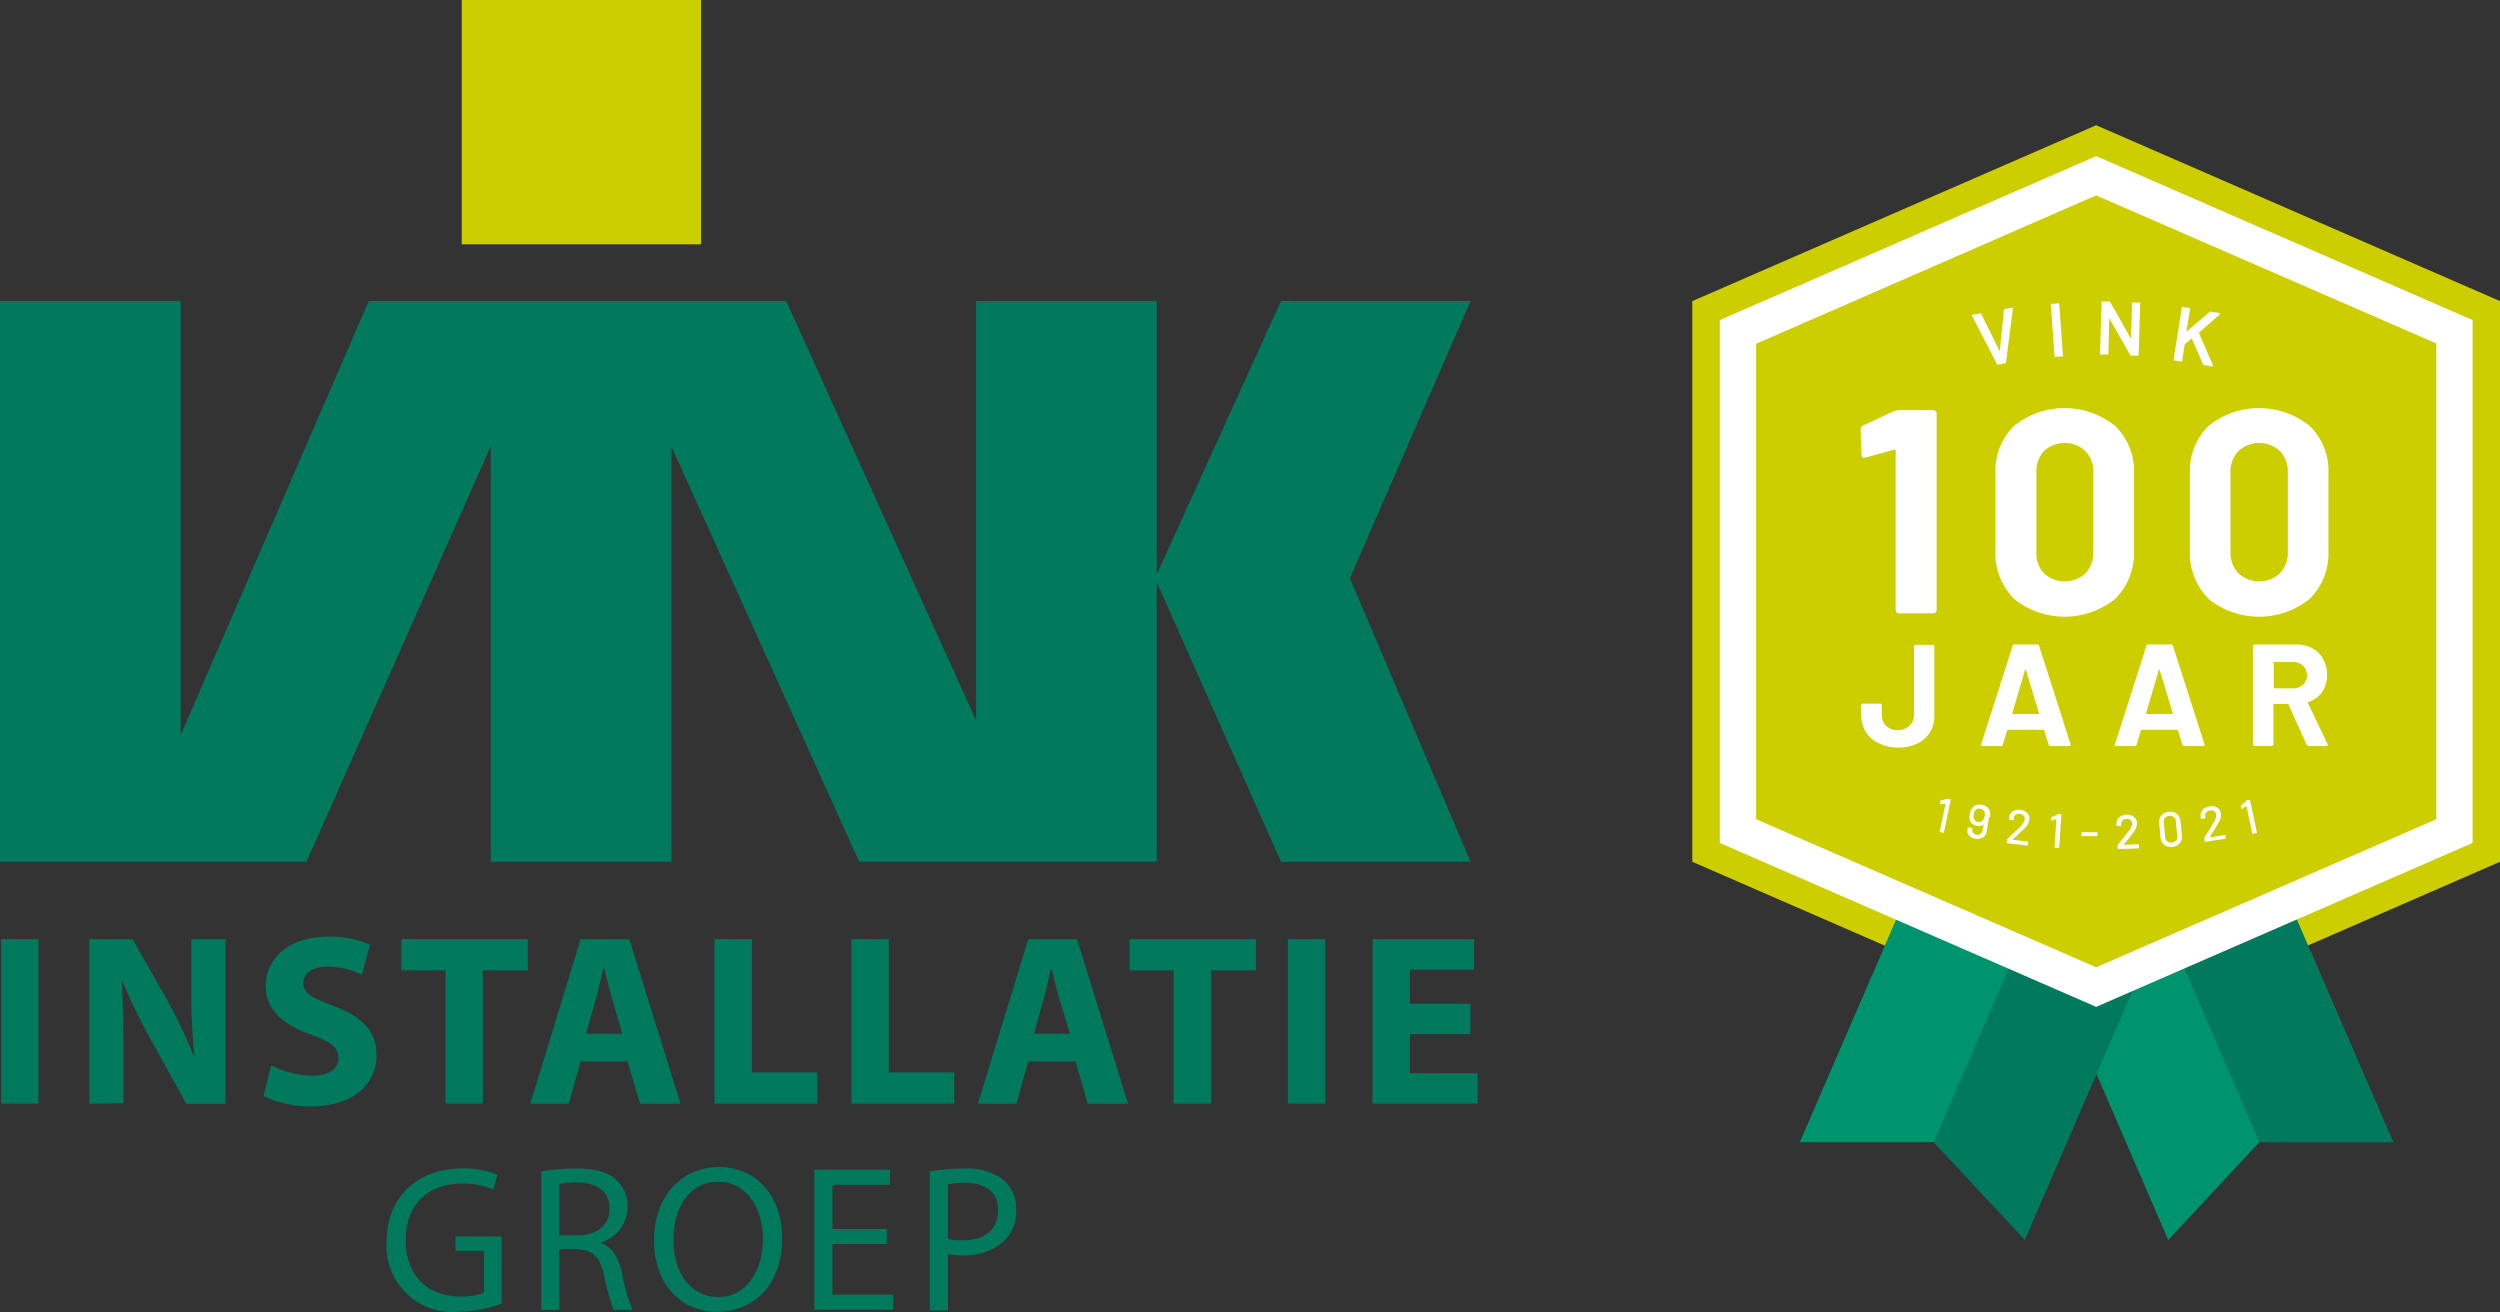
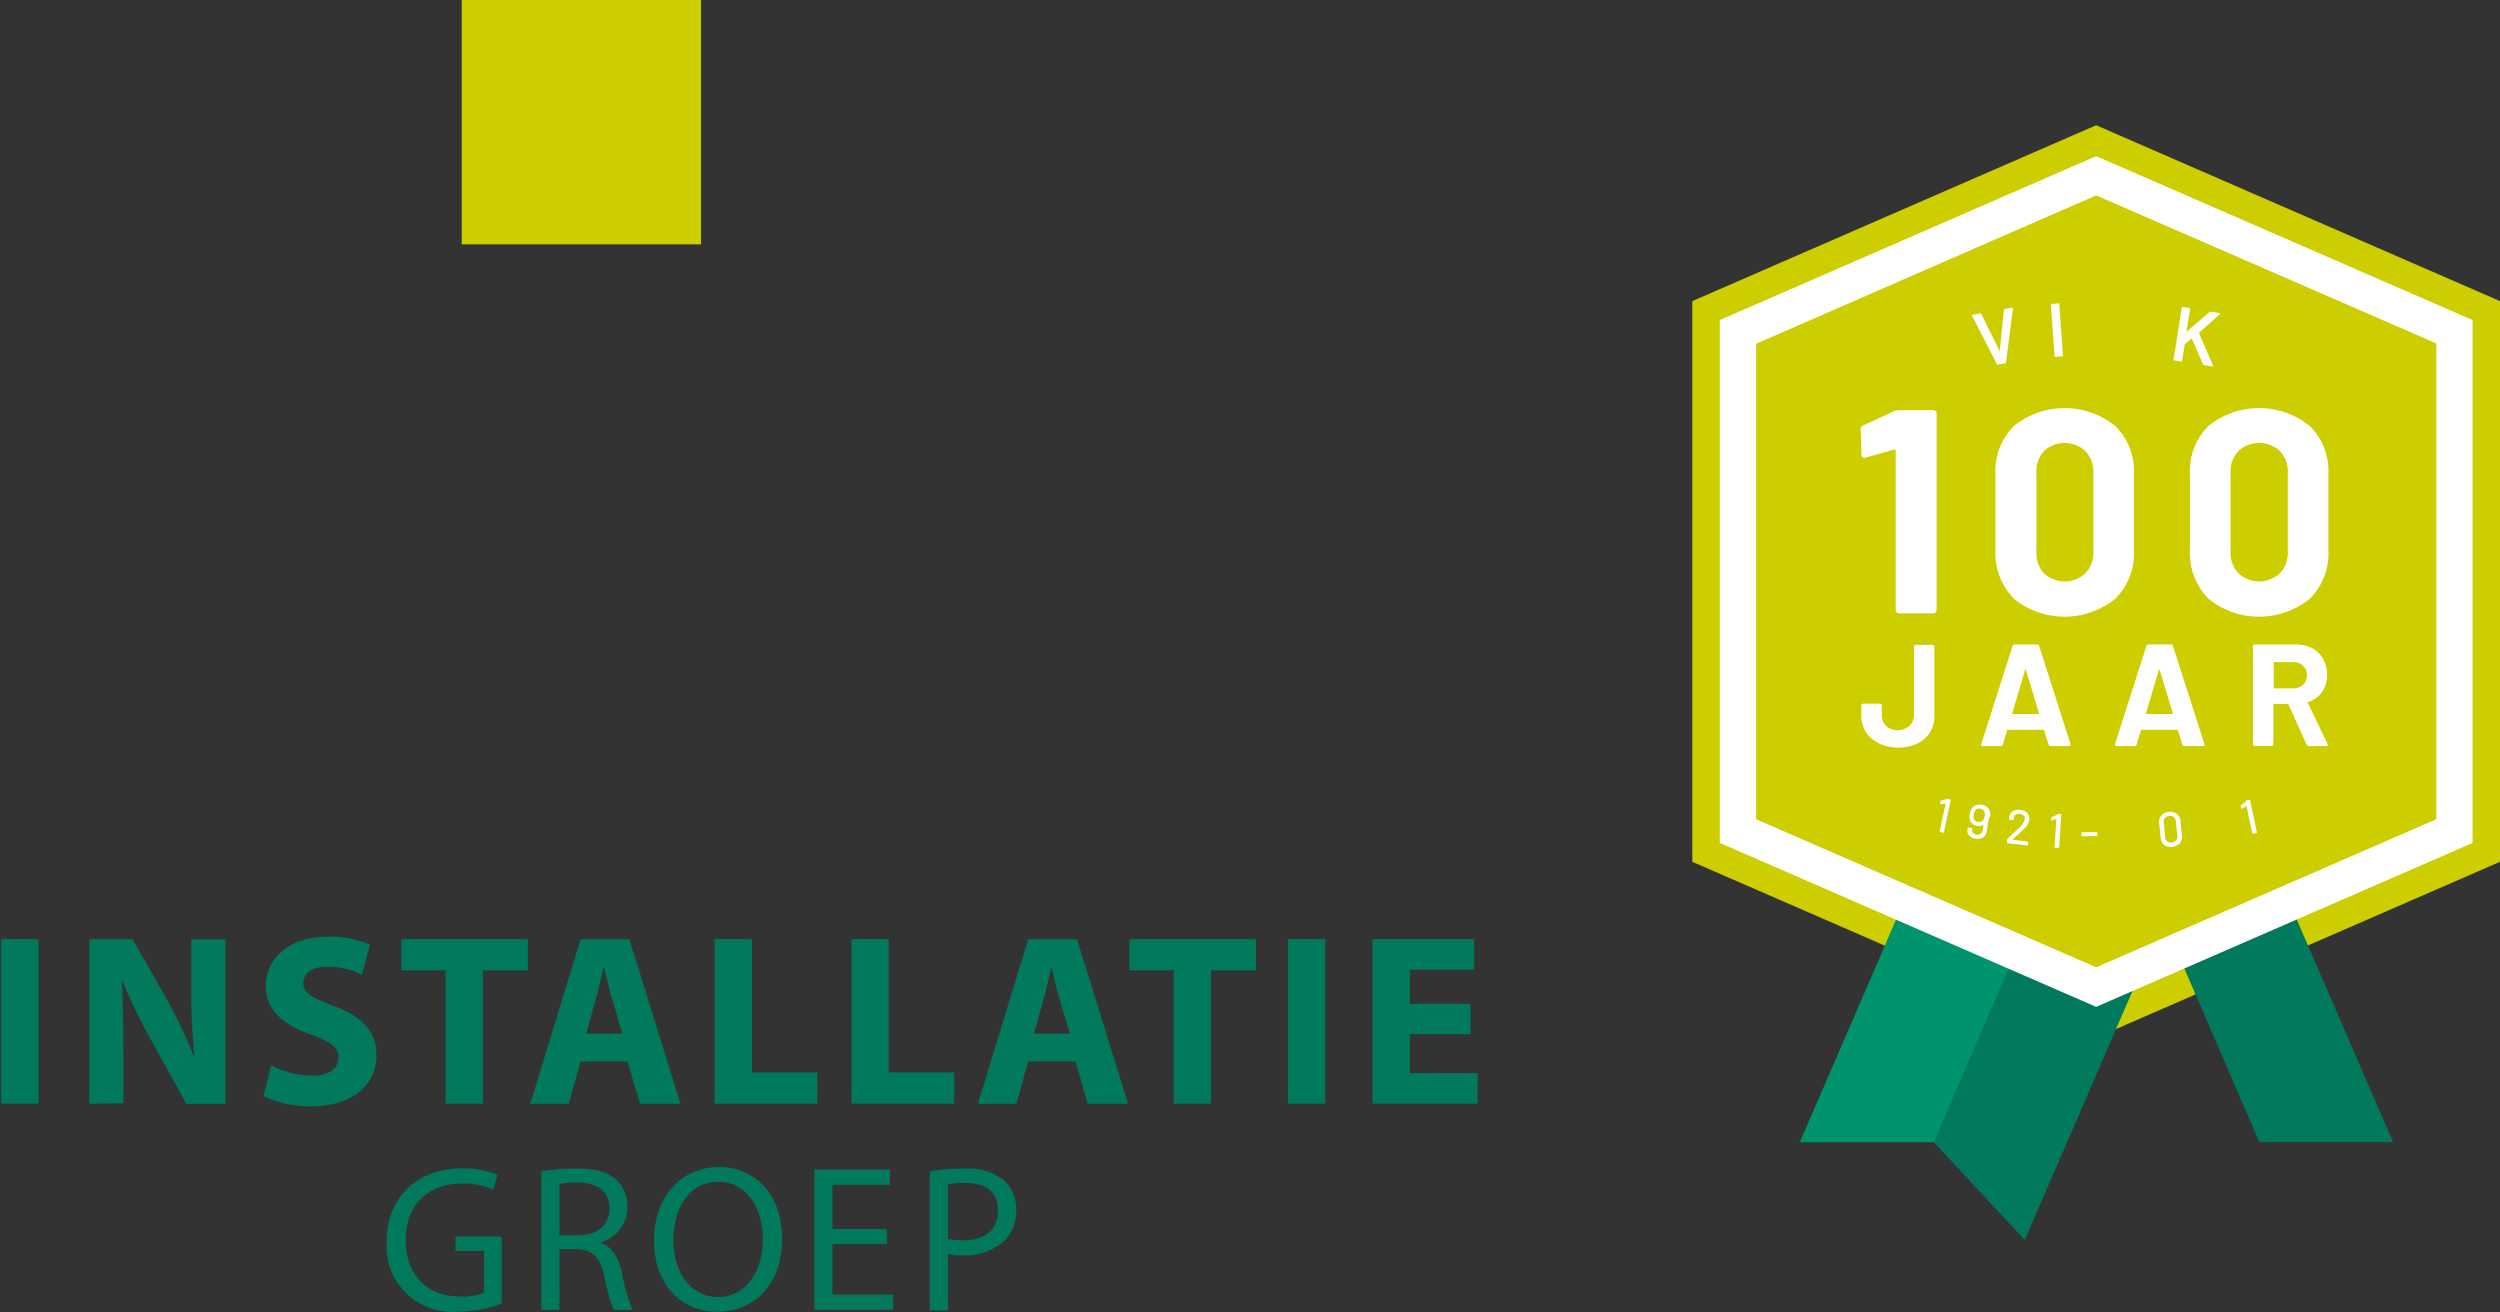
<svg xmlns="http://www.w3.org/2000/svg" id="Laag_1" data-name="Laag 1" viewBox="0 0 310.02 162.71">
  <rect x="0" y="0" width="310.02" height="162.71" fill="#333333" stroke="none" />
  <defs>
    <style>.cls-1{fill:#cdce00;}.cls-2{fill:#00795d;}.cls-3{fill:#00946e;}.cls-4{fill:#fff;}</style>
  </defs>
  <rect class="cls-1" x="57.26" width="29.67" height="30.3" />
-   <polygon class="cls-2" points="158.85 37.33 143.45 71.22 143.45 37.33 121.05 37.33 121.05 89.35 97.5 37.33 45.73 37.33 22.41 91.15 22.41 37.33 0 37.33 0 106.86 38.01 106.86 60.86 55.34 60.86 106.86 83.27 106.86 83.27 55.39 106.55 106.86 143.45 106.86 143.45 72.2 158.85 106.86 182.36 106.86 167.4 71.71 182.36 37.33 158.85 37.33" />
  <rect class="cls-2" x="0.14" y="116.46" width="4.63" height="20.4" />
  <path class="cls-2" d="M68.7,268.11v-20.4h5.38l4.24,7.47a59.65,59.65,0,0,1,3.33,7h.09a76.41,76.41,0,0,1-.39-8.53v-5.93h4.24v20.4H80.74l-4.36-7.87A76.56,76.56,0,0,1,72.84,253l-.09,0c.12,2.7.18,5.57.18,8.9v6.15Z" transform="translate(-57.63 -131.24)" />
  <path class="cls-2" d="M91.25,263.35a11.67,11.67,0,0,0,5.11,1.28c2.12,0,3.24-.88,3.24-2.21s-1-2-3.42-2.88c-3.39-1.18-5.6-3.06-5.6-6,0-3.48,2.91-6.15,7.72-6.15a12.63,12.63,0,0,1,5.21,1l-1,3.73a9.62,9.62,0,0,0-4.27-1c-2,0-3,.9-3,2,0,1.31,1.15,1.88,3.79,2.88,3.6,1.33,5.29,3.21,5.29,6.08,0,3.42-2.63,6.36-8.23,6.36a13.39,13.39,0,0,1-5.78-1.27Z" transform="translate(-57.63 -131.24)" />
  <polygon class="cls-2" points="55.25 120.34 49.77 120.34 49.77 116.46 65.45 116.46 65.45 120.34 59.88 120.34 59.88 136.86 55.25 136.86 55.25 120.34" />
  <path class="cls-2" d="M134.8,259.42l-1.27-4.33c-.36-1.21-.73-2.72-1-3.93h-.06c-.3,1.21-.6,2.75-.94,3.93l-1.21,4.33Zm-5.17,3.45-1.46,5.24h-4.78l6.24-20.4h6.05l6.33,20.4h-5l-1.57-5.24Z" transform="translate(-57.63 -131.24)" />
  <polygon class="cls-2" points="88.61 116.46 93.24 116.46 93.24 132.99 101.35 132.99 101.35 136.86 88.61 136.86 88.61 116.46" />
  <polygon class="cls-2" points="105.59 116.46 110.22 116.46 110.22 132.99 118.33 132.99 118.33 136.86 105.59 136.86 105.59 116.46" />
  <path class="cls-2" d="M190.31,259.42,189,255.09c-.36-1.21-.72-2.72-1-3.93H188c-.3,1.21-.6,2.75-.94,3.93l-1.21,4.33Zm-5.17,3.45-1.46,5.24H178.9l6.24-20.4h6.05l6.33,20.4h-5L191,262.87Z" transform="translate(-57.63 -131.24)" />
  <polygon class="cls-2" points="145.54 120.34 140.06 120.34 140.06 116.46 155.74 116.46 155.74 120.34 150.17 120.34 150.17 136.86 145.54 136.86 145.54 120.34" />
  <rect class="cls-2" x="159.71" y="116.46" width="4.63" height="20.4" />
  <polygon class="cls-2" points="182.35 128.24 174.84 128.24 174.84 133.08 183.23 133.08 183.23 136.86 170.21 136.86 170.21 116.46 182.8 116.46 182.8 120.25 174.84 120.25 174.84 124.48 182.35 124.48 182.35 128.24" />
  <path class="cls-2" d="M119.84,292.9a16.2,16.2,0,0,1-5.34,1,8.16,8.16,0,0,1-8.92-8.77c0-5.19,3.58-9,9.41-9a10.78,10.78,0,0,1,4.34.8l-.54,1.83a9.07,9.07,0,0,0-3.85-.75c-4.23,0-7,2.64-7,7s2.66,7,6.71,7a7.27,7.27,0,0,0,3-.46v-5.19h-3.53v-1.8h5.72Z" transform="translate(-57.63 -131.24)" />
  <path class="cls-2" d="M127,284.43h2.3c2.4,0,3.92-1.31,3.92-3.3,0-2.24-1.62-3.22-4-3.25a8.92,8.92,0,0,0-2.22.21Zm-2.24-7.92a23.62,23.62,0,0,1,4.31-.36c2.4,0,3.95.44,5,1.42a4.33,4.33,0,0,1,1.37,3.3,4.57,4.57,0,0,1-3.28,4.44v.08c1.34.46,2.14,1.7,2.55,3.51a26.9,26.9,0,0,0,1.35,4.77h-2.33a23.83,23.83,0,0,1-1.16-4.15c-.51-2.4-1.44-3.31-3.48-3.38H127v7.53h-2.24Z" transform="translate(-57.63 -131.24)" />
  <path class="cls-2" d="M141.13,285.08c0,3.71,2,7,5.54,7s5.57-3.27,5.57-7.22c0-3.46-1.8-7.07-5.54-7.07s-5.57,3.43-5.57,7.25m13.49-.28c0,6-3.64,9.15-8.08,9.15-4.59,0-7.81-3.56-7.81-8.82,0-5.52,3.43-9.13,8.07-9.13s7.82,3.64,7.82,8.8" transform="translate(-57.63 -131.24)" />
  <polygon class="cls-2" points="100.98 145.04 100.98 162.42 110.76 162.42 110.76 160.54 103.23 160.54 103.23 154.27 109.98 154.27 109.98 152.41 103.23 152.41 103.23 146.92 110.37 146.92 110.37 145.04 100.98 145.04" />
  <path class="cls-2" d="M175.18,284.87a7.46,7.46,0,0,0,1.85.18c2.71,0,4.36-1.31,4.36-3.71s-1.62-3.41-4.1-3.41a9.52,9.52,0,0,0-2.11.18Zm-2.25-8.38a26.14,26.14,0,0,1,4.31-.34,7.16,7.16,0,0,1,4.88,1.45,4.68,4.68,0,0,1,1.52,3.64A5.14,5.14,0,0,1,182.3,285a7.23,7.23,0,0,1-5.32,1.91,7.58,7.58,0,0,1-1.8-.16v7h-2.25Z" transform="translate(-57.63 -131.24)" />
  <polygon class="cls-1" points="209.86 37.34 209.86 106.87 259.94 128.68 310.02 106.87 310.02 37.34 259.94 15.53 209.86 37.34" />
-   <polygon class="cls-3" points="259.94 122.4 256.48 120.9 254.95 121.56 268.88 153.77 280.18 141.63 296.76 141.63 283.92 111.96 259.94 122.4" />
  <polygon class="cls-2" points="269.98 118.03 280.18 141.63 296.76 141.63 283.92 111.96 269.98 118.03" />
  <polygon class="cls-2" points="259.94 122.4 236.04 111.99 223.21 141.63 239.79 141.63 251.09 153.77 265.02 121.56 263.44 120.88 259.94 122.4" />
  <polygon class="cls-3" points="236.04 111.99 223.21 141.63 239.79 141.63 249.97 118.06 236.04 111.99" />
  <polygon class="cls-1" points="304.36 103.06 304.36 41.16 259.94 21.81 215.51 41.16 215.51 103.06 259.94 122.4 304.36 103.06" />
  <path class="cls-4" d="M275.4,232.83l42.17,18.36,42.18-18.36v-59l-42.18-18.36L275.4,173.87Zm42.17,23.27L270.9,235.77V170.93l46.67-20.33,46.68,20.33v64.84Z" transform="translate(-57.63 -131.24)" />
  <path class="cls-4" d="M293,182.1h4.36a.44.44,0,0,1,.43.43v24.34a.44.44,0,0,1-.43.43h-4.21a.39.39,0,0,1-.31-.13.38.38,0,0,1-.13-.3V187.14a.17.17,0,0,0-.07-.14.12.12,0,0,0-.14,0l-3.57,1-.14,0c-.22,0-.32-.13-.32-.4l-.11-3.09a.53.53,0,0,1,.32-.51l3.78-1.76a1.09,1.09,0,0,1,.54-.11" transform="translate(-57.63 -131.24)" />
  <path class="cls-4" d="M316.22,202.35a3.64,3.64,0,0,0,1-2.65v-9.9a3.63,3.63,0,0,0-1-2.64,3.79,3.79,0,0,0-5.11,0,3.63,3.63,0,0,0-.95,2.64v9.9a3.63,3.63,0,0,0,.95,2.65,3.79,3.79,0,0,0,5.11,0m-8.84,3.13a8,8,0,0,1-2.3-6V190a7.83,7.83,0,0,1,2.3-5.94,10,10,0,0,1,12.55,0,7.77,7.77,0,0,1,2.32,5.94v9.5a7.91,7.91,0,0,1-2.32,6,10,10,0,0,1-12.55,0" transform="translate(-57.63 -131.24)" />
  <path class="cls-4" d="M340.34,202.35a3.64,3.64,0,0,0,1-2.65v-9.9a3.63,3.63,0,0,0-1-2.64,3.79,3.79,0,0,0-5.11,0,3.63,3.63,0,0,0-1,2.64v9.9a3.63,3.63,0,0,0,1,2.65,3.79,3.79,0,0,0,5.11,0m-8.84,3.13a8,8,0,0,1-2.3-6V190a7.83,7.83,0,0,1,2.3-5.94,10,10,0,0,1,12.55,0,7.77,7.77,0,0,1,2.32,5.94v9.5a7.91,7.91,0,0,1-2.32,6,10,10,0,0,1-12.55,0" transform="translate(-57.63 -131.24)" />
  <path class="cls-4" d="M290.62,223.39A3.74,3.74,0,0,1,289,222a4.1,4.1,0,0,1-.56-2.15v-1.13a.26.26,0,0,1,.07-.16.2.2,0,0,1,.15-.06h2.11a.2.2,0,0,1,.15.06.25.25,0,0,1,.06.16v1.13a1.92,1.92,0,0,0,.53,1.4,2,2,0,0,0,1.45.53,2.05,2.05,0,0,0,1.45-.53,1.83,1.83,0,0,0,.57-1.4v-8.42a.25.25,0,0,1,.06-.16.22.22,0,0,1,.15-.06h2.09a.21.21,0,0,1,.22.22v8.42A3.93,3.93,0,0,1,297,222a3.79,3.79,0,0,1-1.6,1.44,5.76,5.76,0,0,1-4.74,0" transform="translate(-57.63 -131.24)" />
  <path class="cls-4" d="M307.24,219.78h3.17c.07,0,.1,0,.07-.11l-1.62-5.34c0-.05,0-.07-.05-.06s0,0-.06.06l-1.58,5.34c0,.08,0,.11.07.11m4.43,3.8-.54-1.76s-.05-.08-.09-.08h-4.43s-.06,0-.09.08l-.52,1.76a.22.22,0,0,1-.23.18h-2.29a.2.2,0,0,1-.16-.06.2.2,0,0,1,0-.19l3.89-12.17a.22.22,0,0,1,.23-.18h2.83a.22.22,0,0,1,.23.18l3.89,12.17a.2.2,0,0,1,0,.09c0,.11-.07.16-.2.16H311.9a.22.22,0,0,1-.23-.18" transform="translate(-57.63 -131.24)" />
  <path class="cls-4" d="M323.82,219.78H327c.07,0,.09,0,.07-.11l-1.62-5.34c0-.05,0-.07-.05-.06s-.05,0-.06.06l-1.58,5.34c0,.08,0,.11.07.11m4.43,3.8-.54-1.76s-.06-.08-.09-.08h-4.43s-.07,0-.09.08l-.52,1.76a.24.24,0,0,1-.24.18h-2.28a.2.2,0,0,1-.16-.06.18.18,0,0,1,0-.19l3.89-12.17a.22.22,0,0,1,.23-.18h2.83a.22.22,0,0,1,.23.18L331,223.51a.2.2,0,0,1,0,.09c0,.11-.07.16-.2.16h-2.29a.22.22,0,0,1-.23-.18" transform="translate(-57.63 -131.24)" />
  <path class="cls-4" d="M339.59,213.43v3.08a.08.08,0,0,0,.09.09H342a1.73,1.73,0,0,0,1.23-.45,1.53,1.53,0,0,0,.48-1.17,1.55,1.55,0,0,0-.48-1.18,1.69,1.69,0,0,0-1.23-.46h-2.36a.08.08,0,0,0-.09.09m4.12,10.17-2.25-5a.11.11,0,0,0-.11-.07h-1.67a.08.08,0,0,0-.09.09v4.91a.23.23,0,0,1-.06.16.25.25,0,0,1-.16.06h-2.1a.25.25,0,0,1-.16-.06.23.23,0,0,1-.06-.16V211.38a.21.21,0,0,1,.22-.22h5.14a4.25,4.25,0,0,1,2,.47,3.26,3.26,0,0,1,1.35,1.33,4.05,4.05,0,0,1,.48,2,3.59,3.59,0,0,1-.62,2.1,3.2,3.2,0,0,1-1.71,1.23c-.06,0-.07.06-.05.12l2.45,5.1a.3.3,0,0,1,0,.11c0,.09-.06.14-.19.14H344a.25.25,0,0,1-.25-.16" transform="translate(-57.63 -131.24)" />
  <path class="cls-4" d="M299.06,230.29l.47.1s.05,0,0,.07l-.84,4a.06.06,0,0,1-.07.05l-.45-.1s-.06,0,0-.07l.73-3.44a0,0,0,0,0,0,0h0l-.66.08h0s0,0,0-.05l0-.34a.1.1,0,0,1,.05-.07l.74-.19h.08" transform="translate(-57.63 -131.24)" />
  <path class="cls-4" d="M303.75,232.46a1.22,1.22,0,0,0,0-.43.59.59,0,0,0-.18-.33.79.79,0,0,0-.36-.16.71.71,0,0,0-.39,0,.62.62,0,0,0-.27.24,1.09,1.09,0,0,0-.16.44,1.06,1.06,0,0,0,0,.51.63.63,0,0,0,.52.44.62.62,0,0,0,.65-.26,1.32,1.32,0,0,0,.18-.49m.56.14-.31,1.82a1,1,0,0,1-.46.72,1.36,1.36,0,0,1-.93.14,1.4,1.4,0,0,1-.6-.23,1.14,1.14,0,0,1-.36-.43,1,1,0,0,1,0-.56l0-.12s0-.06.06-.05l.45.07s.06,0,.05.07v.06a.66.66,0,0,0,.1.46.64.64,0,0,0,.42.24.66.66,0,0,0,.5-.1.62.62,0,0,0,.26-.42l.12-.75s0,0,0,0h0a.94.94,0,0,1-.79.17,1.23,1.23,0,0,1-.57-.24,1,1,0,0,1-.33-.48,1.67,1.67,0,0,1,0-.78,1.69,1.69,0,0,1,.22-.62,1.14,1.14,0,0,1,.51-.44,1.45,1.45,0,0,1,1.44.26,1.07,1.07,0,0,1,.33.64,1.66,1.66,0,0,1,0,.59" transform="translate(-57.63 -131.24)" />
  <path class="cls-4" d="M307.28,235.39s0,0,0,0l1.79.2a.07.07,0,0,1,.06.07l0,.37a.05.05,0,0,1-.06.06l-2.5-.28s-.06,0-.05-.07l0-.36a.08.08,0,0,1,0-.07l1.06-1,.46-.45a1.88,1.88,0,0,0,.67-1,.55.55,0,0,0-.13-.47.73.73,0,0,0-.48-.23.74.74,0,0,0-.52.12.59.59,0,0,0-.23.43l0,.18s0,.06-.06.05l-.46-.05s-.06,0-.05-.06l0-.26a1.08,1.08,0,0,1,.24-.53,1.1,1.1,0,0,1,.49-.32,1.49,1.49,0,0,1,.64-.05,1.47,1.47,0,0,1,.66.22,1,1,0,0,1,.39.44,1,1,0,0,1,.09.58,2,2,0,0,1-.66,1.11l-.65.62c-.24.23-.49.45-.74.67v0" transform="translate(-57.63 -131.24)" />
  <path class="cls-4" d="M312.72,232.18l.47,0a.05.05,0,0,1,.06.06l-.26,4.07a.05.05,0,0,1-.06.06l-.46,0a.05.05,0,0,1-.06-.06l.23-3.52v0h0L312,233h0s0,0,0,0v-.34s0-.07,0-.07l.7-.3a.11.11,0,0,1,.08,0" transform="translate(-57.63 -131.24)" />
  <path class="cls-4" d="M315.75,234.88v-.38a.05.05,0,0,1,.06-.06l1.85,0a.05.05,0,0,1,.06.06v.38s0,.06-.06.05l-1.85,0a.05.05,0,0,1-.06-.06" transform="translate(-57.63 -131.24)" />
-   <path class="cls-4" d="M321,236h0l1.81-.06a.05.05,0,0,1,.06.06v.38s0,.06-.05.06l-2.52.09a.05.05,0,0,1-.06-.06v-.37a.09.09,0,0,1,0-.07l.89-1.13.4-.51a1.9,1.9,0,0,0,.52-1,.56.56,0,0,0-.2-.45.71.71,0,0,0-.51-.15.66.66,0,0,0-.49.19.58.58,0,0,0-.17.46v.18a.05.05,0,0,1-.06.06l-.46,0a.05.05,0,0,1-.06-.06v-.26a1,1,0,0,1,.16-.56,1.06,1.06,0,0,1,.43-.38,1.62,1.62,0,0,1,.63-.15,1.48,1.48,0,0,1,.68.12,1.15,1.15,0,0,1,.46.38,1,1,0,0,1,.17.57,2,2,0,0,1-.5,1.19c-.15.21-.33.44-.54.71s-.42.51-.64.76v0" transform="translate(-57.63 -131.24)" />
  <path class="cls-4" d="M327.47,235.47a.71.71,0,0,0,.16-.56l-.18-1.82a.7.7,0,0,0-.25-.52.77.77,0,0,0-.57-.15.69.69,0,0,0-.67.81l.17,1.83a.71.71,0,0,0,.26.51.72.72,0,0,0,.55.15.76.76,0,0,0,.53-.25M326,236a1.18,1.18,0,0,1-.44-.89l-.17-1.76a1.2,1.2,0,0,1,.27-1,1.32,1.32,0,0,1,.92-.43,1.36,1.36,0,0,1,1,.25,1.24,1.24,0,0,1,.45.89l.17,1.76a1.24,1.24,0,0,1-.28,1,1.37,1.37,0,0,1-.93.44,1.35,1.35,0,0,1-1-.26" transform="translate(-57.63 -131.24)" />
-   <path class="cls-4" d="M331.73,235.07a0,0,0,0,0,0,0l1.78-.27a.05.05,0,0,1,.07,0l.06.37s0,.06-.05.07l-2.48.39s-.07,0-.07-.05l-.06-.37a.1.1,0,0,1,0-.07l.76-1.23.33-.56a1.87,1.87,0,0,0,.39-1.1.58.58,0,0,0-.26-.42.73.73,0,0,0-.52-.09.66.66,0,0,0-.46.25.52.52,0,0,0-.11.47l0,.18s0,.07-.05.07l-.46.07s-.06,0-.07-.05l0-.25a1.13,1.13,0,0,1,.09-.58,1.11,1.11,0,0,1,.38-.43,1.54,1.54,0,0,1,.61-.22,1.56,1.56,0,0,1,.69,0,1.16,1.16,0,0,1,.5.33,1,1,0,0,1,.24.54,2,2,0,0,1-.35,1.24c-.13.23-.28.48-.46.77l-.53.84s0,0,0,0" transform="translate(-57.63 -131.24)" />
  <path class="cls-4" d="M336.12,230.52l.47-.1s.06,0,.07.05l.84,4a.05.05,0,0,1-.05.07l-.44.1s-.06,0-.07,0l-.73-3.44v0h0l-.57.35h0s0,0-.05,0l-.1-.33a.07.07,0,0,1,0-.08l.6-.47.07,0" transform="translate(-57.63 -131.24)" />
  <path class="cls-4" d="M305.26,176.38l-3.09-6,0,0c0-.06,0-.1.09-.11l.92-.16a.12.12,0,0,1,.15.07l2.28,4.63s0,0,0,0,0,0,0,0l.52-5.13a.13.13,0,0,1,.12-.12l.91-.16a.1.1,0,0,1,.09,0,.09.09,0,0,1,0,.09l-.86,6.68a.13.13,0,0,1-.11.12l-.93.16a.12.12,0,0,1-.14-.07" transform="translate(-57.63 -131.24)" />
  <path class="cls-4" d="M312.41,175.49a.15.15,0,0,1,0-.08l-.46-6.4a.08.08,0,0,1,0-.08.1.1,0,0,1,.08,0l.87-.07a.14.14,0,0,1,.09,0,.2.2,0,0,1,0,.08l.46,6.4a.1.1,0,0,1,0,.09.2.2,0,0,1-.08,0l-.87.06a.14.14,0,0,1-.09,0" transform="translate(-57.63 -131.24)" />
-   <path class="cls-4" d="M322,168.76a.11.11,0,0,1,.08,0l.87,0a.1.1,0,0,1,.08,0,.07.07,0,0,1,0,.08l-.19,6.42a.09.09,0,0,1,0,.08.11.11,0,0,1-.08,0l-.84,0a.13.13,0,0,1-.13-.08l-2.6-4.57a0,0,0,0,0,0,0s0,0,0,0l-.11,4.43,0,.08a.11.11,0,0,1-.08,0l-.87,0a.08.08,0,0,1-.08,0,.09.09,0,0,1,0-.08l.2-6.42a.11.11,0,0,1,0-.08.14.14,0,0,1,.09,0l.84,0a.13.13,0,0,1,.13.08l2.59,4.56a.05.05,0,0,0,0,0,.05.05,0,0,0,0,0l.12-4.43a.12.12,0,0,1,0-.08" transform="translate(-57.63 -131.24)" />
  <path class="cls-4" d="M327.19,175.8a.11.11,0,0,1,0-.08l1-6.34a.1.1,0,0,1,0-.08.15.15,0,0,1,.09,0l.86.14a.14.14,0,0,1,.08.05.19.19,0,0,1,0,.08l-.46,2.81a.06.06,0,0,0,0,0h0l2.91-2.48a.16.16,0,0,1,.15,0l1,.15c.07,0,.09,0,.09.08a.2.2,0,0,1,0,.08l-2.58,2.28s0,0,0,.07l1.73,4a.35.35,0,0,0,0,.07s-.05.06-.11.05l-1-.16a.14.14,0,0,1-.12-.09l-1.39-3.19s0,0-.06,0l-.83.69a.09.09,0,0,0,0,.06l-.32,2a.14.14,0,0,1-.05.08l-.08,0-.86-.14a.11.11,0,0,1-.08,0" transform="translate(-57.63 -131.24)" />
</svg>